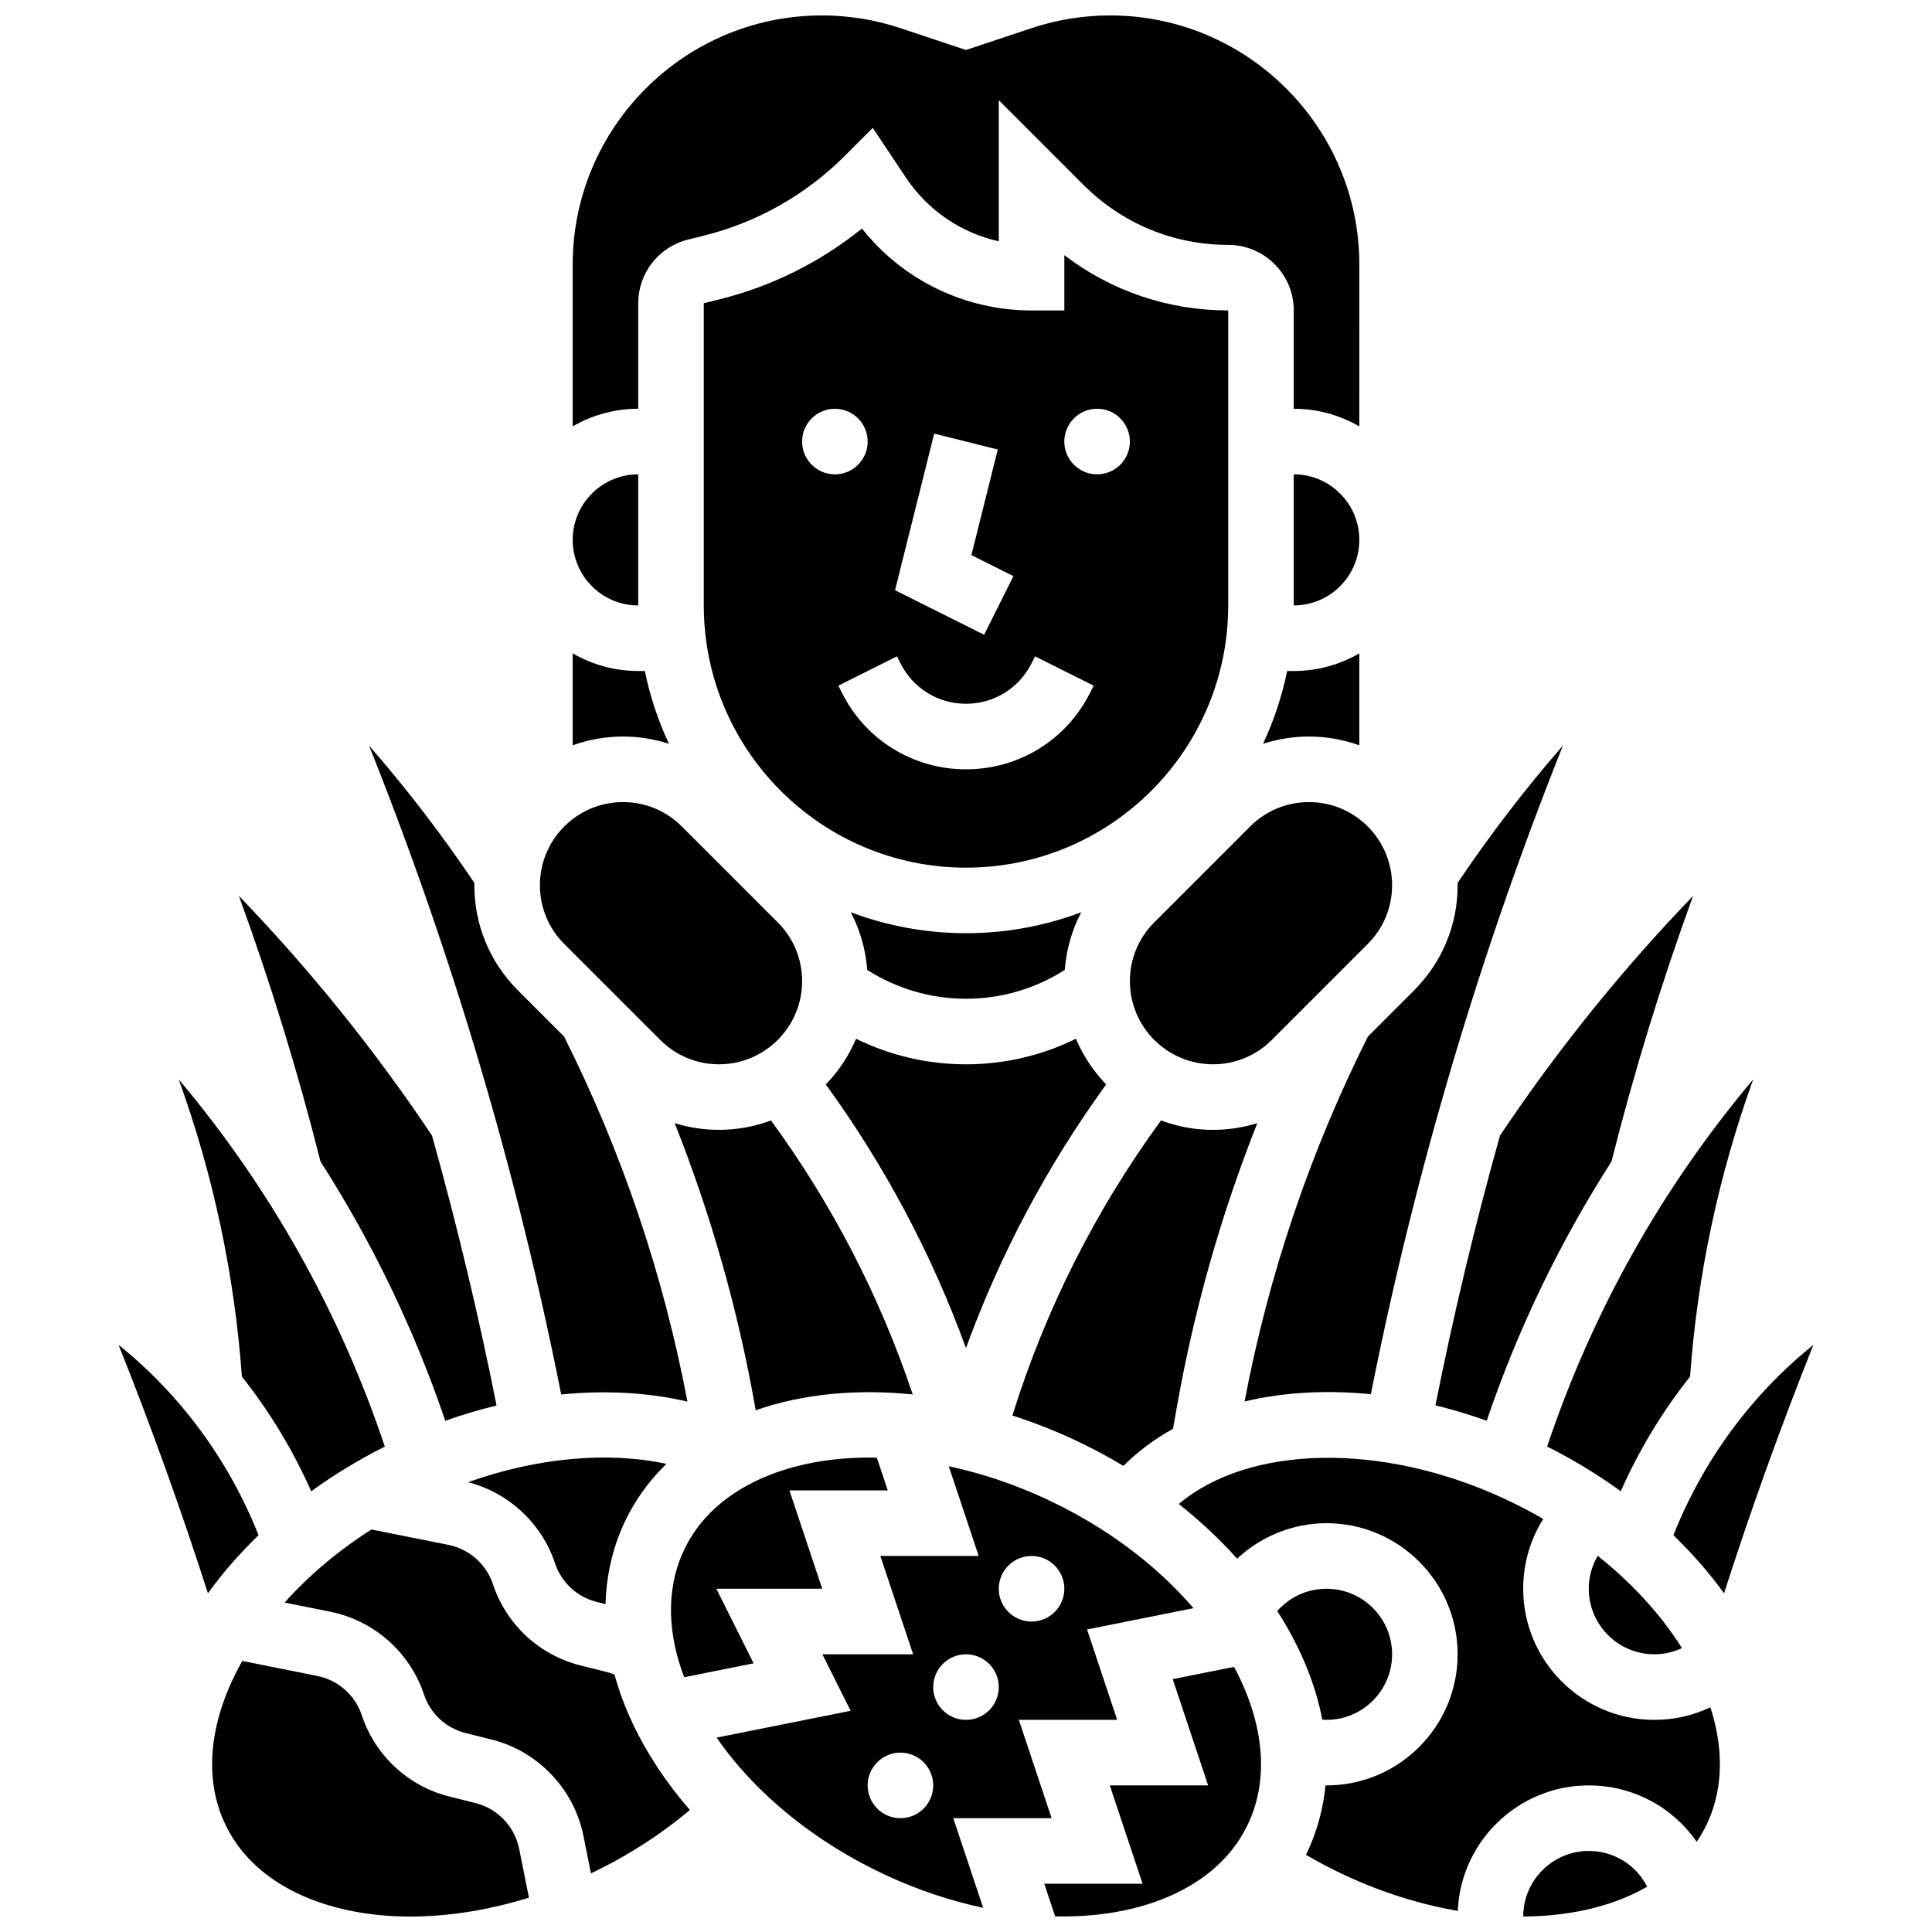
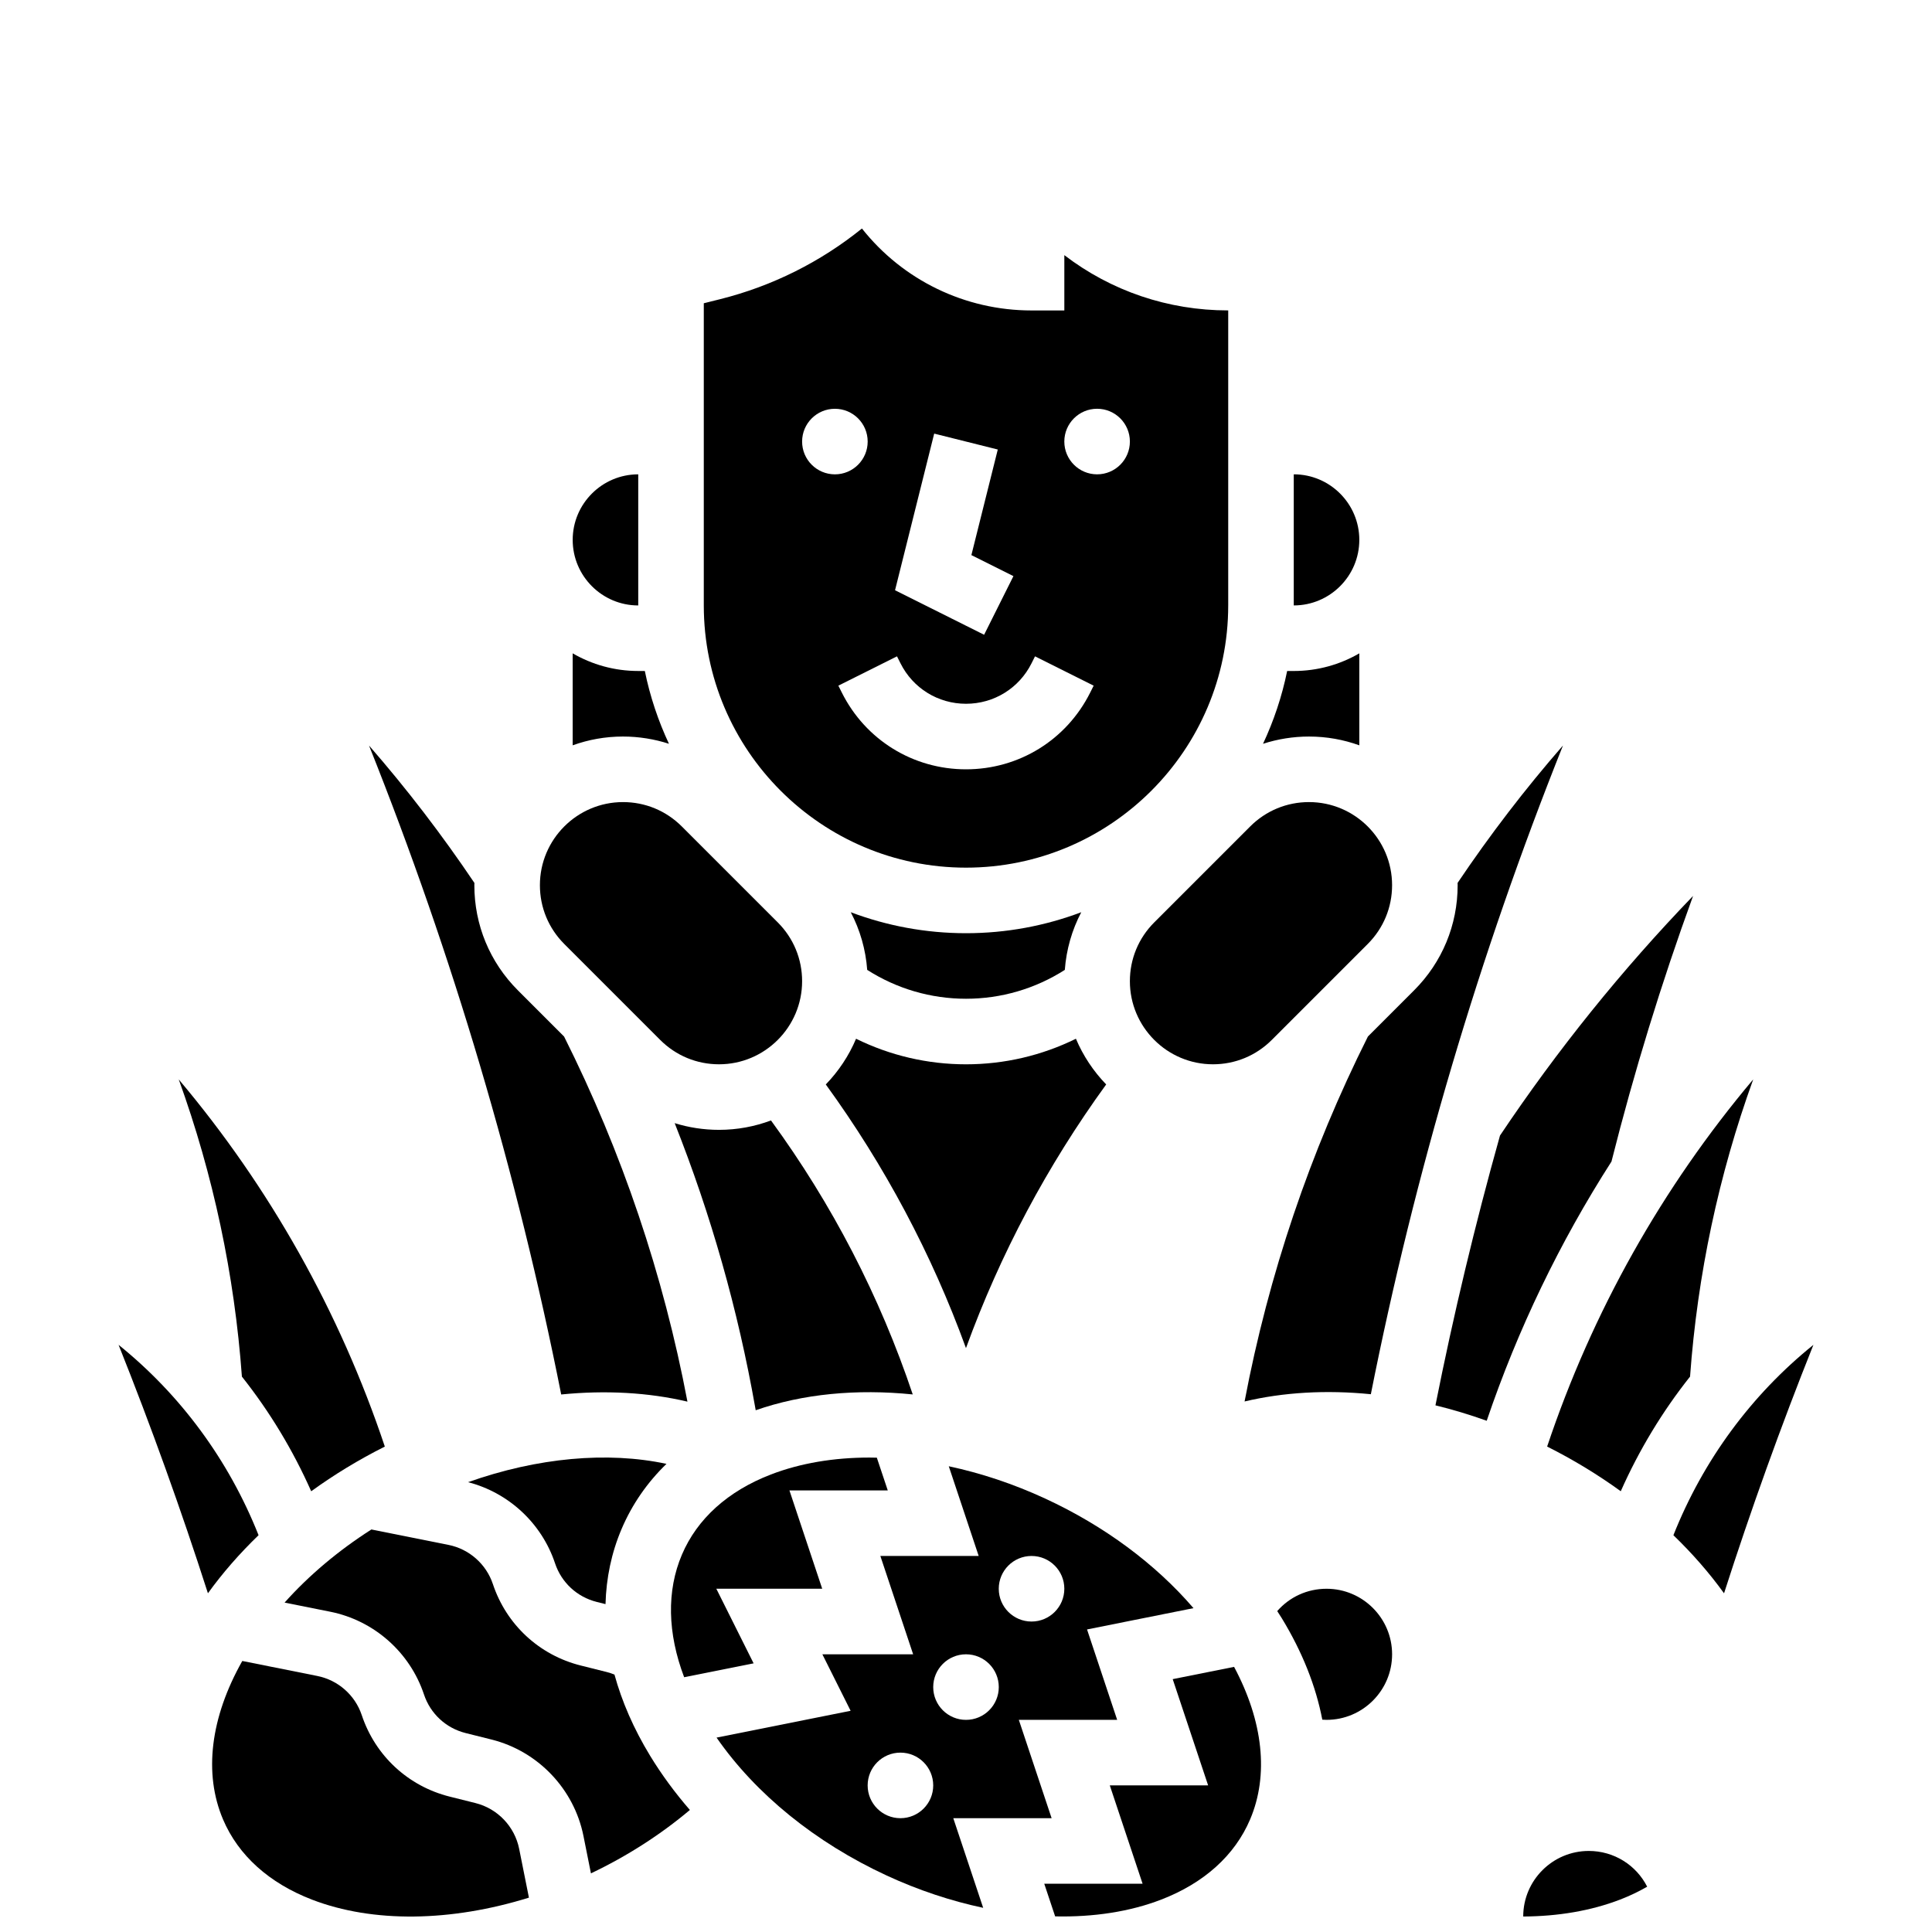
<svg xmlns="http://www.w3.org/2000/svg" width="800px" height="800px" version="1.1" viewBox="144 144 512 512">
  <defs>
    <clipPath id="d">
-       <path d="m295 148.09h210v109.91h-210z" />
-     </clipPath>
+       </clipPath>
    <clipPath id="c">
      <path d="m547 634h34v17.902h-34z" />
    </clipPath>
    <clipPath id="b">
      <path d="m420 585h59v66.902h-59z" />
    </clipPath>
    <clipPath id="a">
      <path d="m200 584h85v67.902h-85z" />
    </clipPath>
  </defs>
  <path d="m475.32 363.01-25.441 25.441c-4.16 4.16-6.449 9.691-6.449 15.574 0 12.145 9.879 22.023 22.023 22.023 5.883 0 11.414-2.289 15.574-6.449l25.441-25.441c4.16-4.16 6.449-9.691 6.449-15.574 0-12.145-9.879-22.023-22.023-22.023-5.883 0-11.414 2.293-15.574 6.449z" />
  <path d="m485.11 321.82c-1.375 6.75-3.551 13.207-6.394 19.293 3.883-1.258 7.981-1.922 12.18-1.922 4.68 0 9.172 0.824 13.336 2.328v-24.375c-5.113 2.965-11.047 4.676-17.371 4.676z" />
  <path d="m318.97 419.6c4.16 4.16 9.691 6.449 15.574 6.449 12.145 0 22.023-9.879 22.023-22.023 0-5.883-2.289-11.414-6.449-15.574l-25.441-25.441c-4.16-4.16-9.691-6.449-15.574-6.449-12.145 0-22.023 9.879-22.023 22.023 0 5.883 2.289 11.414 6.449 15.574z" />
  <path d="m321.28 341.11c-2.848-6.086-5.019-12.543-6.394-19.293h-1.75c-6.324 0-12.258-1.707-17.371-4.676v24.375c4.168-1.504 8.656-2.328 13.336-2.328 4.199 0.004 8.297 0.668 12.18 1.922z" />
  <path d="m313.14 304.45v-34.746c-9.578 0-17.371 7.793-17.371 17.371 0 9.582 7.793 17.375 17.371 17.375z" />
  <path d="m369.46 385.75c2.473 4.707 3.957 9.887 4.359 15.281 7.836 5.004 16.867 7.648 26.184 7.648s18.344-2.644 26.184-7.648c0.402-5.394 1.887-10.574 4.359-15.281-9.508 3.582-19.797 5.559-30.539 5.559-10.75 0-21.039-1.977-30.547-5.559z" />
  <path d="m486.86 269.7v34.746c9.578 0 17.371-7.793 17.371-17.371 0.004-9.578-7.793-17.375-17.371-17.375z" />
  <g clip-path="url(#d)">
-     <path d="m313.14 224.36c0-7.984 5.41-14.918 13.16-16.852l4.328-1.082c14.066-3.516 26.918-10.793 37.172-21.047l7.492-7.492 8.797 13.191c5.797 8.695 14.633 14.656 24.598 16.867v-37.395l22.461 22.461c10.242 10.242 23.859 15.883 38.344 15.883 9.578 0 17.371 7.793 17.371 17.371v26.059c6.324 0 12.258 1.707 17.371 4.676l0.004-42.863c0-36.418-29.629-66.047-66.047-66.047-7.113 0-14.141 1.141-20.887 3.391l-17.301 5.766-17.301-5.766c-6.746-2.25-13.777-3.391-20.887-3.391-36.418 0-66.047 29.629-66.047 66.047v42.859c5.113-2.965 11.047-4.676 17.371-4.676z" />
-   </g>
-   <path d="m441.72 532.47c3.84-3.828 8.25-7.109 13.141-9.828l1.004-5.68c4.555-25.812 11.707-51.027 21.336-75.316-3.754 1.168-7.703 1.777-11.75 1.777-4.844 0-9.484-0.883-13.773-2.492-17.383 23.805-30.605 50.051-39.379 78.199 5.371 1.723 10.715 3.797 15.977 6.227 4.652 2.156 9.141 4.539 13.445 7.113z" />
+     </g>
  <path d="m469.49 304.45v-78.176-0.012h-0.043c-15.887 0-30.984-5.148-43.387-14.648v14.66h-8.688c-17.637 0-34.113-8.035-44.949-21.715-10.984 8.871-23.809 15.281-37.582 18.727l-4.328 1.082v80.082c0 38.316 31.172 69.488 69.488 69.488s69.488-31.172 69.488-69.488zm-77.918-45.539 16.852 4.215-6.996 27.984 11.141 5.57-7.769 15.539-23.605-11.801zm-35.004 2.109c0-4.797 3.891-8.688 8.688-8.688s8.688 3.891 8.688 8.688-3.891 8.688-8.688 8.688c-4.797-0.004-8.688-3.891-8.688-8.688zm76.344 66.523c-6.273 12.543-18.883 20.336-32.91 20.336s-26.637-7.793-32.91-20.34l-0.918-1.832 15.539-7.769 0.918 1.832c3.312 6.625 9.969 10.738 17.371 10.738s14.062-4.113 17.371-10.734l0.918-1.836 15.539 7.769zm1.832-57.84c-4.797 0-8.688-3.891-8.688-8.688s3.891-8.688 8.688-8.688c4.797 0 8.688 3.891 8.688 8.688 0 4.801-3.891 8.688-8.688 8.688z" />
-   <path d="m565.04 565.03c0 9.578 7.793 17.371 17.371 17.371 2.586 0 5.07-0.574 7.336-1.633-5.66-8.961-13.258-17.258-22.344-24.457-1.52 2.613-2.363 5.598-2.363 8.719z" />
+   <path d="m565.04 565.03z" />
  <path d="m608.62 430.05c-24.109 28.609-42.664 61.586-54.613 97.305 6.918 3.469 13.449 7.445 19.512 11.84 4.863-10.953 11.031-21.145 18.363-30.383 1.969-27.016 7.578-53.418 16.738-78.762z" />
  <path d="m524.41 516.43c4.512 1.098 9.051 2.465 13.586 4.086 8.234-24.262 19.355-47.309 33.062-68.695 5.984-23.75 13.215-47.305 21.625-70.391-18.887 19.598-36.012 40.859-51.172 63.508-6.621 23.617-12.328 47.48-17.102 71.492z" />
  <path d="m437.15 431.39c-3.371-3.484-6.109-7.582-8.02-12.113-9.031 4.445-18.953 6.777-29.133 6.777-10.176 0-20.098-2.328-29.133-6.777-1.91 4.531-4.648 8.629-8.02 12.113 15.633 21.543 28.086 44.949 37.148 69.875 9.07-24.93 21.523-48.332 37.156-69.875z" />
  <path d="m376.37 530.3c-0.66-0.016-1.32-0.031-1.973-0.031-9.422 0-18.297 1.48-26.109 4.488-11.367 4.379-19.52 11.723-23.57 21.238-4.09 9.598-3.832 20.832 0.59 32.488l18.406-3.68-9.883-19.773h28.062l-8.688-26.059h26.059z" />
  <path d="m506.51 418.69c-15.332 30.598-26.316 63.102-32.684 96.715 10.285-2.441 21.633-3.106 33.461-1.922 11.637-58.633 28.742-116.43 50.918-171.92-10.055 11.539-19.379 23.711-27.93 36.418 0.004 0.203 0.016 0.402 0.016 0.605 0 10.523-4.098 20.418-11.539 27.859z" />
  <path d="m348.32 440.93c-4.289 1.605-8.93 2.492-13.773 2.492-4.043 0-7.996-0.609-11.75-1.777 9.633 24.289 16.781 49.504 21.336 75.316l0.137 0.77c12.434-4.344 26.742-5.703 41.617-4.191-8.738-26.039-21.34-50.391-37.566-72.609z" />
  <g clip-path="url(#c)">
    <path d="m565.04 634.52c-9.578 0-17.371 7.793-17.371 17.371v0.004c9.25-0.047 17.969-1.52 25.652-4.477 2.57-0.988 4.969-2.141 7.199-3.422-2.887-5.695-8.766-9.477-15.48-9.477z" />
  </g>
  <path d="m326.18 515.45c-6.367-33.625-17.352-66.148-32.691-96.758l-12.242-12.242c-7.441-7.441-11.539-17.336-11.539-27.859 0-0.203 0.012-0.402 0.016-0.605-8.551-12.703-17.875-24.875-27.93-36.414 22.188 55.508 39.297 113.33 50.93 171.98 11.742-1.168 23.109-0.543 33.457 1.898z" />
  <path d="m422.69 625.84-8.688-26.059h26.059l-7.984-23.961 28.211-5.644c-10.082-11.73-23.633-21.797-39.305-29.043-8.426-3.894-17.051-6.75-25.547-8.559l7.926 23.773h-26.059l8.688 26.059h-24.055l7.488 14.973-35.527 7.106c10.363 14.941 26.188 27.812 45.117 36.566 8.426 3.894 17.043 6.738 25.539 8.543l-7.922-23.754zm-5.32-69.492c4.797 0 8.688 3.891 8.688 8.688s-3.891 8.688-8.688 8.688-8.688-3.891-8.688-8.688 3.891-8.688 8.688-8.688zm-34.746 69.492c-4.797 0-8.688-3.891-8.688-8.688 0-4.797 3.891-8.688 8.688-8.688s8.688 3.891 8.688 8.688c0 4.797-3.891 8.688-8.688 8.688zm8.688-34.746c0-4.797 3.891-8.688 8.688-8.688s8.688 3.891 8.688 8.688-3.891 8.688-8.688 8.688-8.688-3.891-8.688-8.688z" />
  <g clip-path="url(#b)">
    <path d="m454.78 588.99 9.387 28.156h-26.059l8.688 26.059h-26.059l2.887 8.656c10.152 0.219 19.734-1.227 28.09-4.441 11.367-4.379 19.52-11.723 23.57-21.238 5.012-11.766 3.477-25.996-4.238-40.445z" />
  </g>
-   <path d="m582.41 599.78c-19.16 0-34.746-15.586-34.746-34.746 0-6.66 1.871-13.031 5.312-18.496-3.344-1.938-6.805-3.75-10.387-5.402-32.734-15.137-67.75-14.113-86.203 1.434 5.66 4.473 10.836 9.328 15.461 14.48 6.344-5.898 14.801-9.391 23.695-9.391 19.16 0 34.746 15.586 34.746 34.746s-15.586 34.746-34.746 34.746c-0.094 0-0.184-0.004-0.273-0.004-0.543 5.477-1.855 10.793-4.008 15.848-0.367 0.863-0.758 1.715-1.168 2.555 3.406 1.984 6.918 3.836 10.523 5.504 9.809 4.535 19.879 7.656 29.711 9.355 0.785-18.473 16.051-33.258 34.707-33.258 11.785 0 22.301 5.816 28.602 14.949 1.27-1.867 2.363-3.836 3.25-5.918 3.762-8.836 3.84-19.062 0.383-29.727-4.582 2.176-9.625 3.324-14.859 3.324z" />
  <path d="m587.47 550.85c5.008 4.828 9.512 9.98 13.418 15.391 7.125-22.176 15.039-44.199 23.684-65.844-16.43 13.25-29.184 30.52-37.102 50.453z" />
  <path d="m495.55 599.78c9.578 0 17.371-7.793 17.371-17.371s-7.793-17.371-17.371-17.371c-5.129 0-9.828 2.191-13.07 5.918 0.414 0.648 0.844 1.293 1.242 1.945 5.43 8.922 9.004 17.973 10.703 26.832 0.375 0.02 0.75 0.047 1.125 0.047z" />
  <path d="m175.42 500.39c8.645 21.645 16.559 43.668 23.684 65.844 3.902-5.41 8.41-10.559 13.418-15.391-7.918-19.93-20.668-37.199-37.102-50.453z" />
-   <path d="m262 520.52c4.516-1.605 9.059-2.953 13.59-4.047-4.777-24.027-10.484-47.906-17.109-71.543-15.16-22.652-32.285-43.914-51.172-63.508 8.41 23.09 15.645 46.645 21.625 70.391 13.711 21.391 24.832 44.441 33.066 68.707z" />
  <path d="m306.84 587.78c-0.668-0.27-1.352-0.504-2.055-0.68l-6.856-1.715c-11.008-2.75-19.723-10.82-23.309-21.586-1.77-5.309-6.277-9.289-11.77-10.387l-20.426-4.086c-8.781 5.606-16.551 12.16-23.008 19.375l12.098 2.422c11.586 2.32 21.105 10.723 24.844 21.93 1.699 5.102 5.828 8.922 11.043 10.227l6.856 1.715c12.309 3.078 21.875 13.105 24.363 25.551l1.984 9.914c9.547-4.539 18.461-10.262 26.219-16.801-3.969-4.578-7.504-9.383-10.539-14.367-4.352-7.144-7.484-14.367-9.445-21.512z" />
  <path d="m226.47 539.2c6.062-4.391 12.594-8.371 19.512-11.84-11.949-35.719-30.504-68.695-54.613-97.305 9.16 25.348 14.77 51.75 16.738 78.762 7.332 9.238 13.5 19.43 18.363 30.383z" />
  <g clip-path="url(#a)">
    <path d="m270.04 621.84-6.856-1.715c-11.008-2.75-19.723-10.82-23.309-21.586-1.77-5.309-6.277-9.289-11.77-10.387l-19.895-3.977c-8.461 14.98-10.289 29.816-5.098 42.008 4.051 9.516 12.203 16.859 23.57 21.238 16.145 6.219 36.828 5.898 57.488-0.527l-2.59-12.949c-1.184-5.894-5.711-10.645-11.543-12.105z" />
  </g>
  <path d="m268.04 536.79c10.77 2.789 19.512 10.883 23.055 21.508 1.699 5.102 5.828 8.922 11.043 10.227l2.328 0.582c0.188-6.922 1.582-13.621 4.266-19.922 2.777-6.523 6.793-12.305 11.887-17.246-15.594-3.344-34.199-1.672-52.578 4.852z" />
</svg>